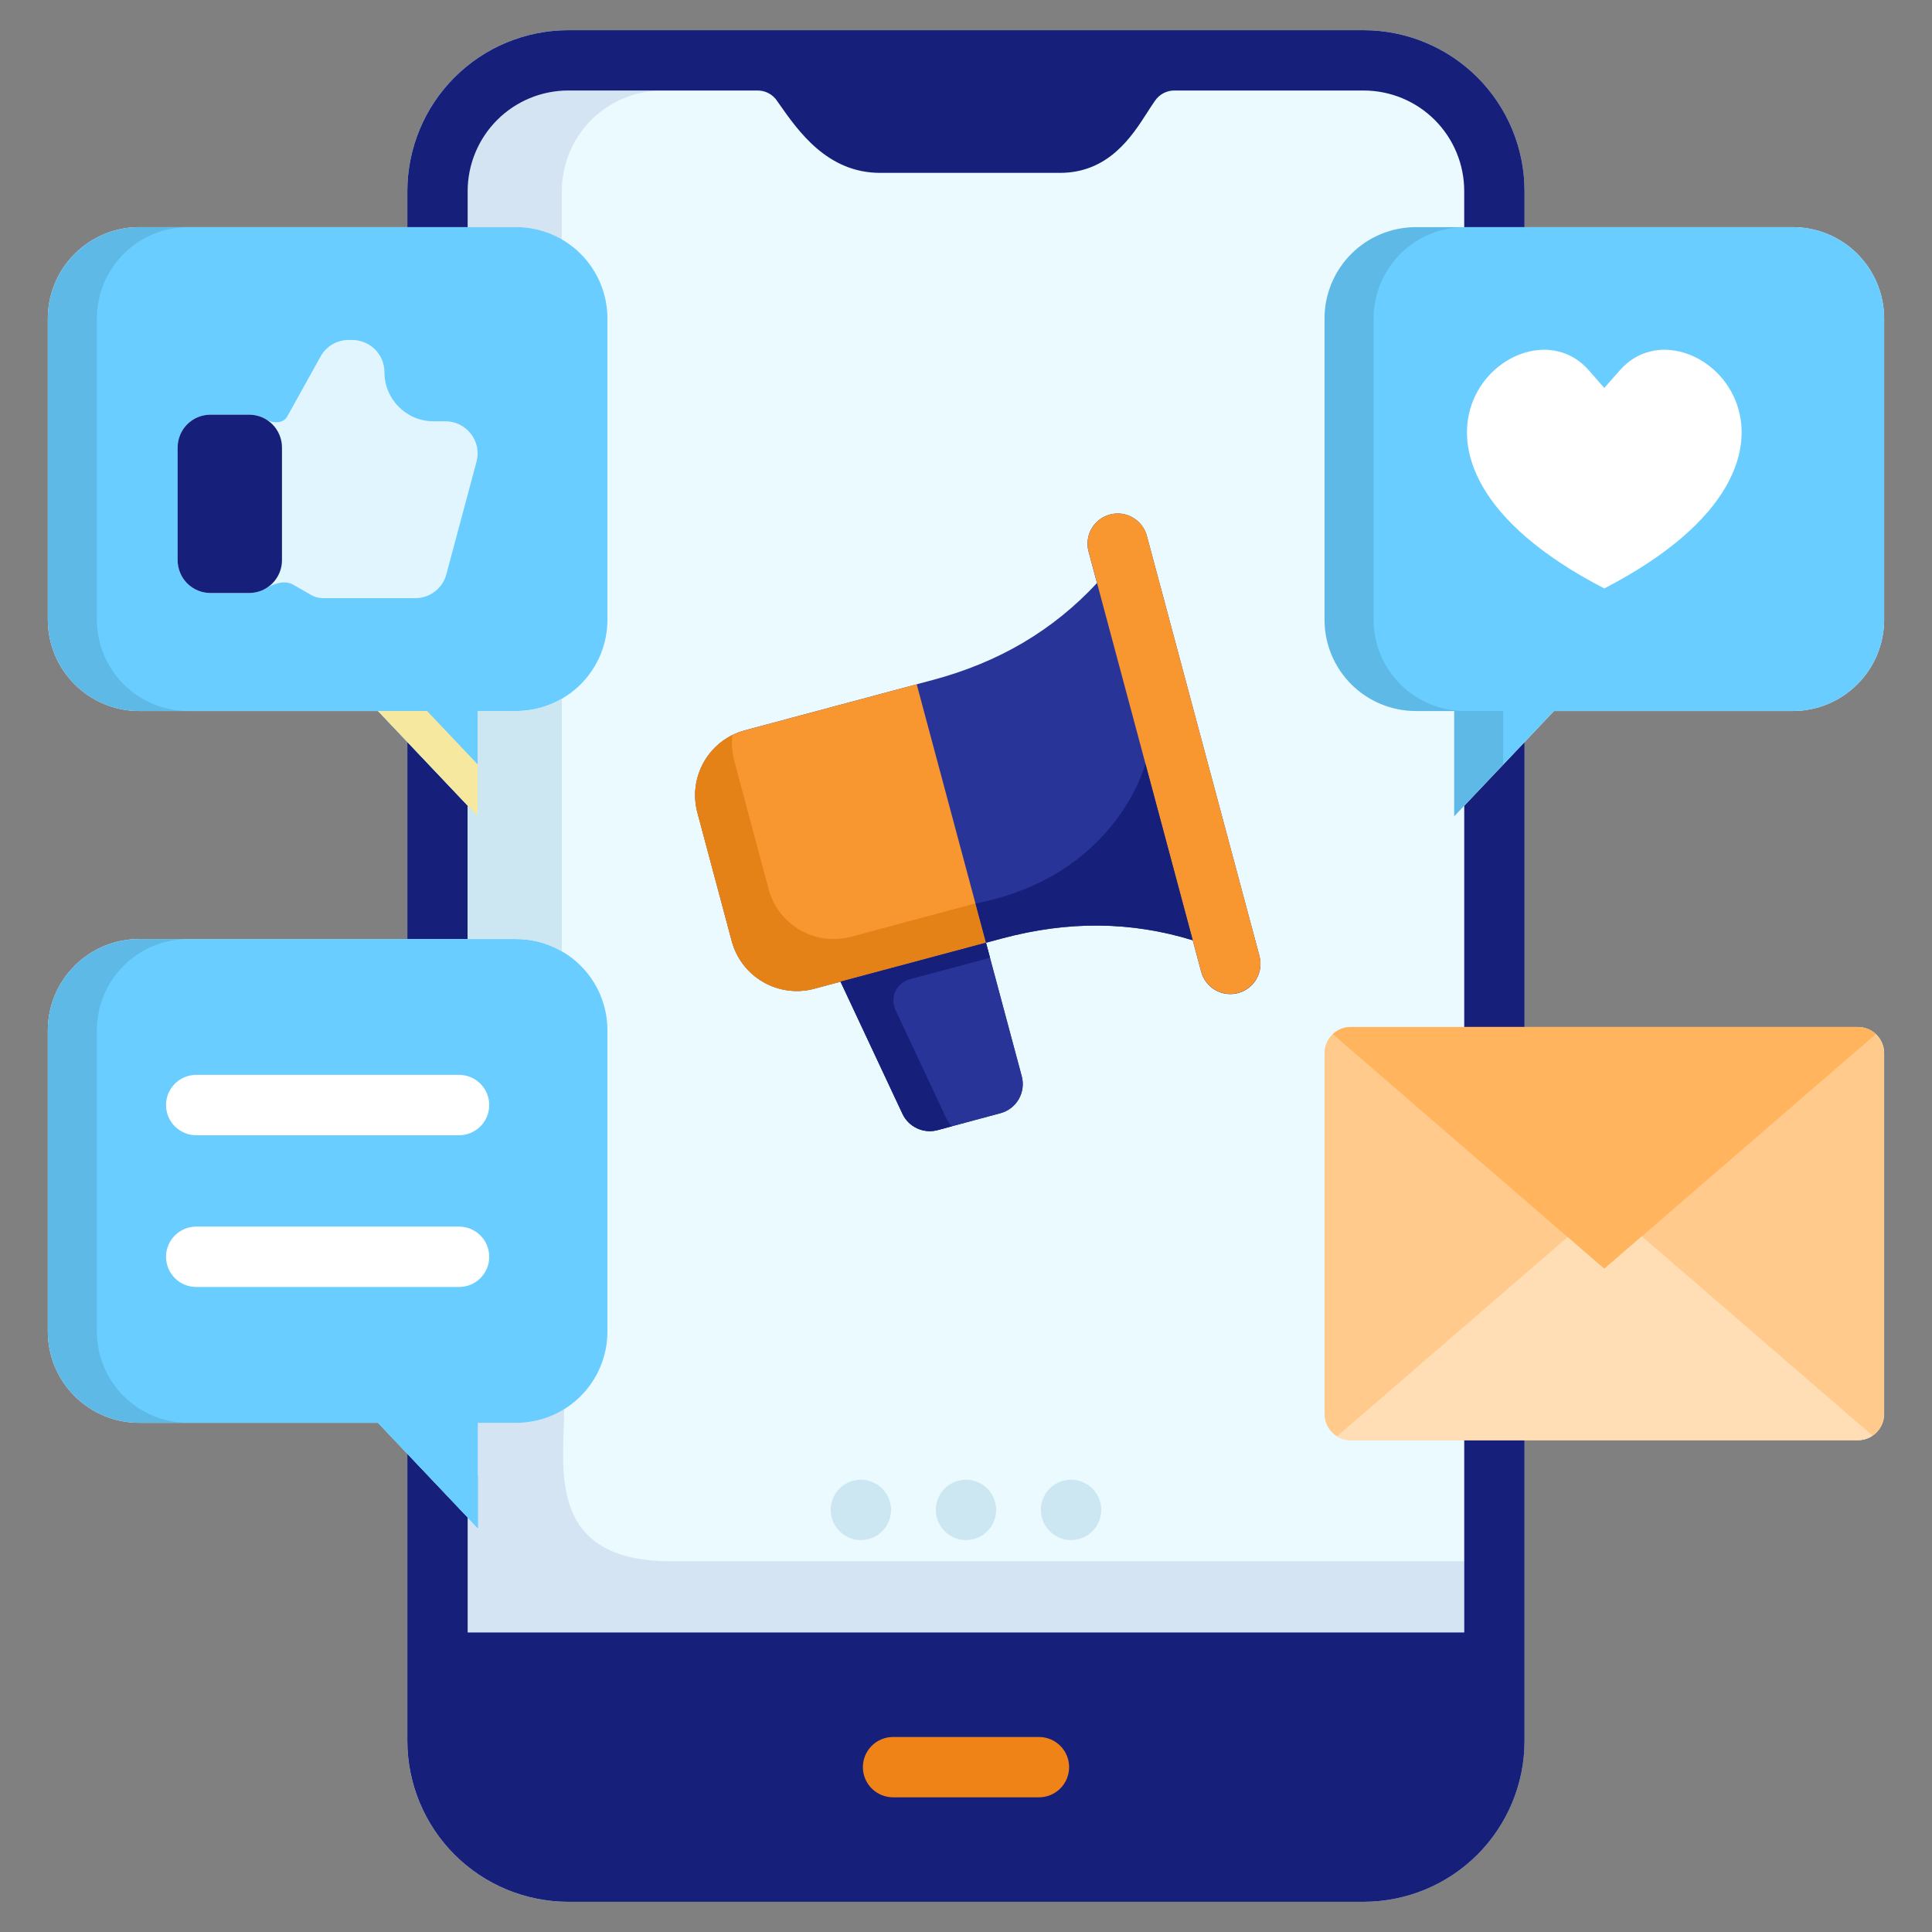
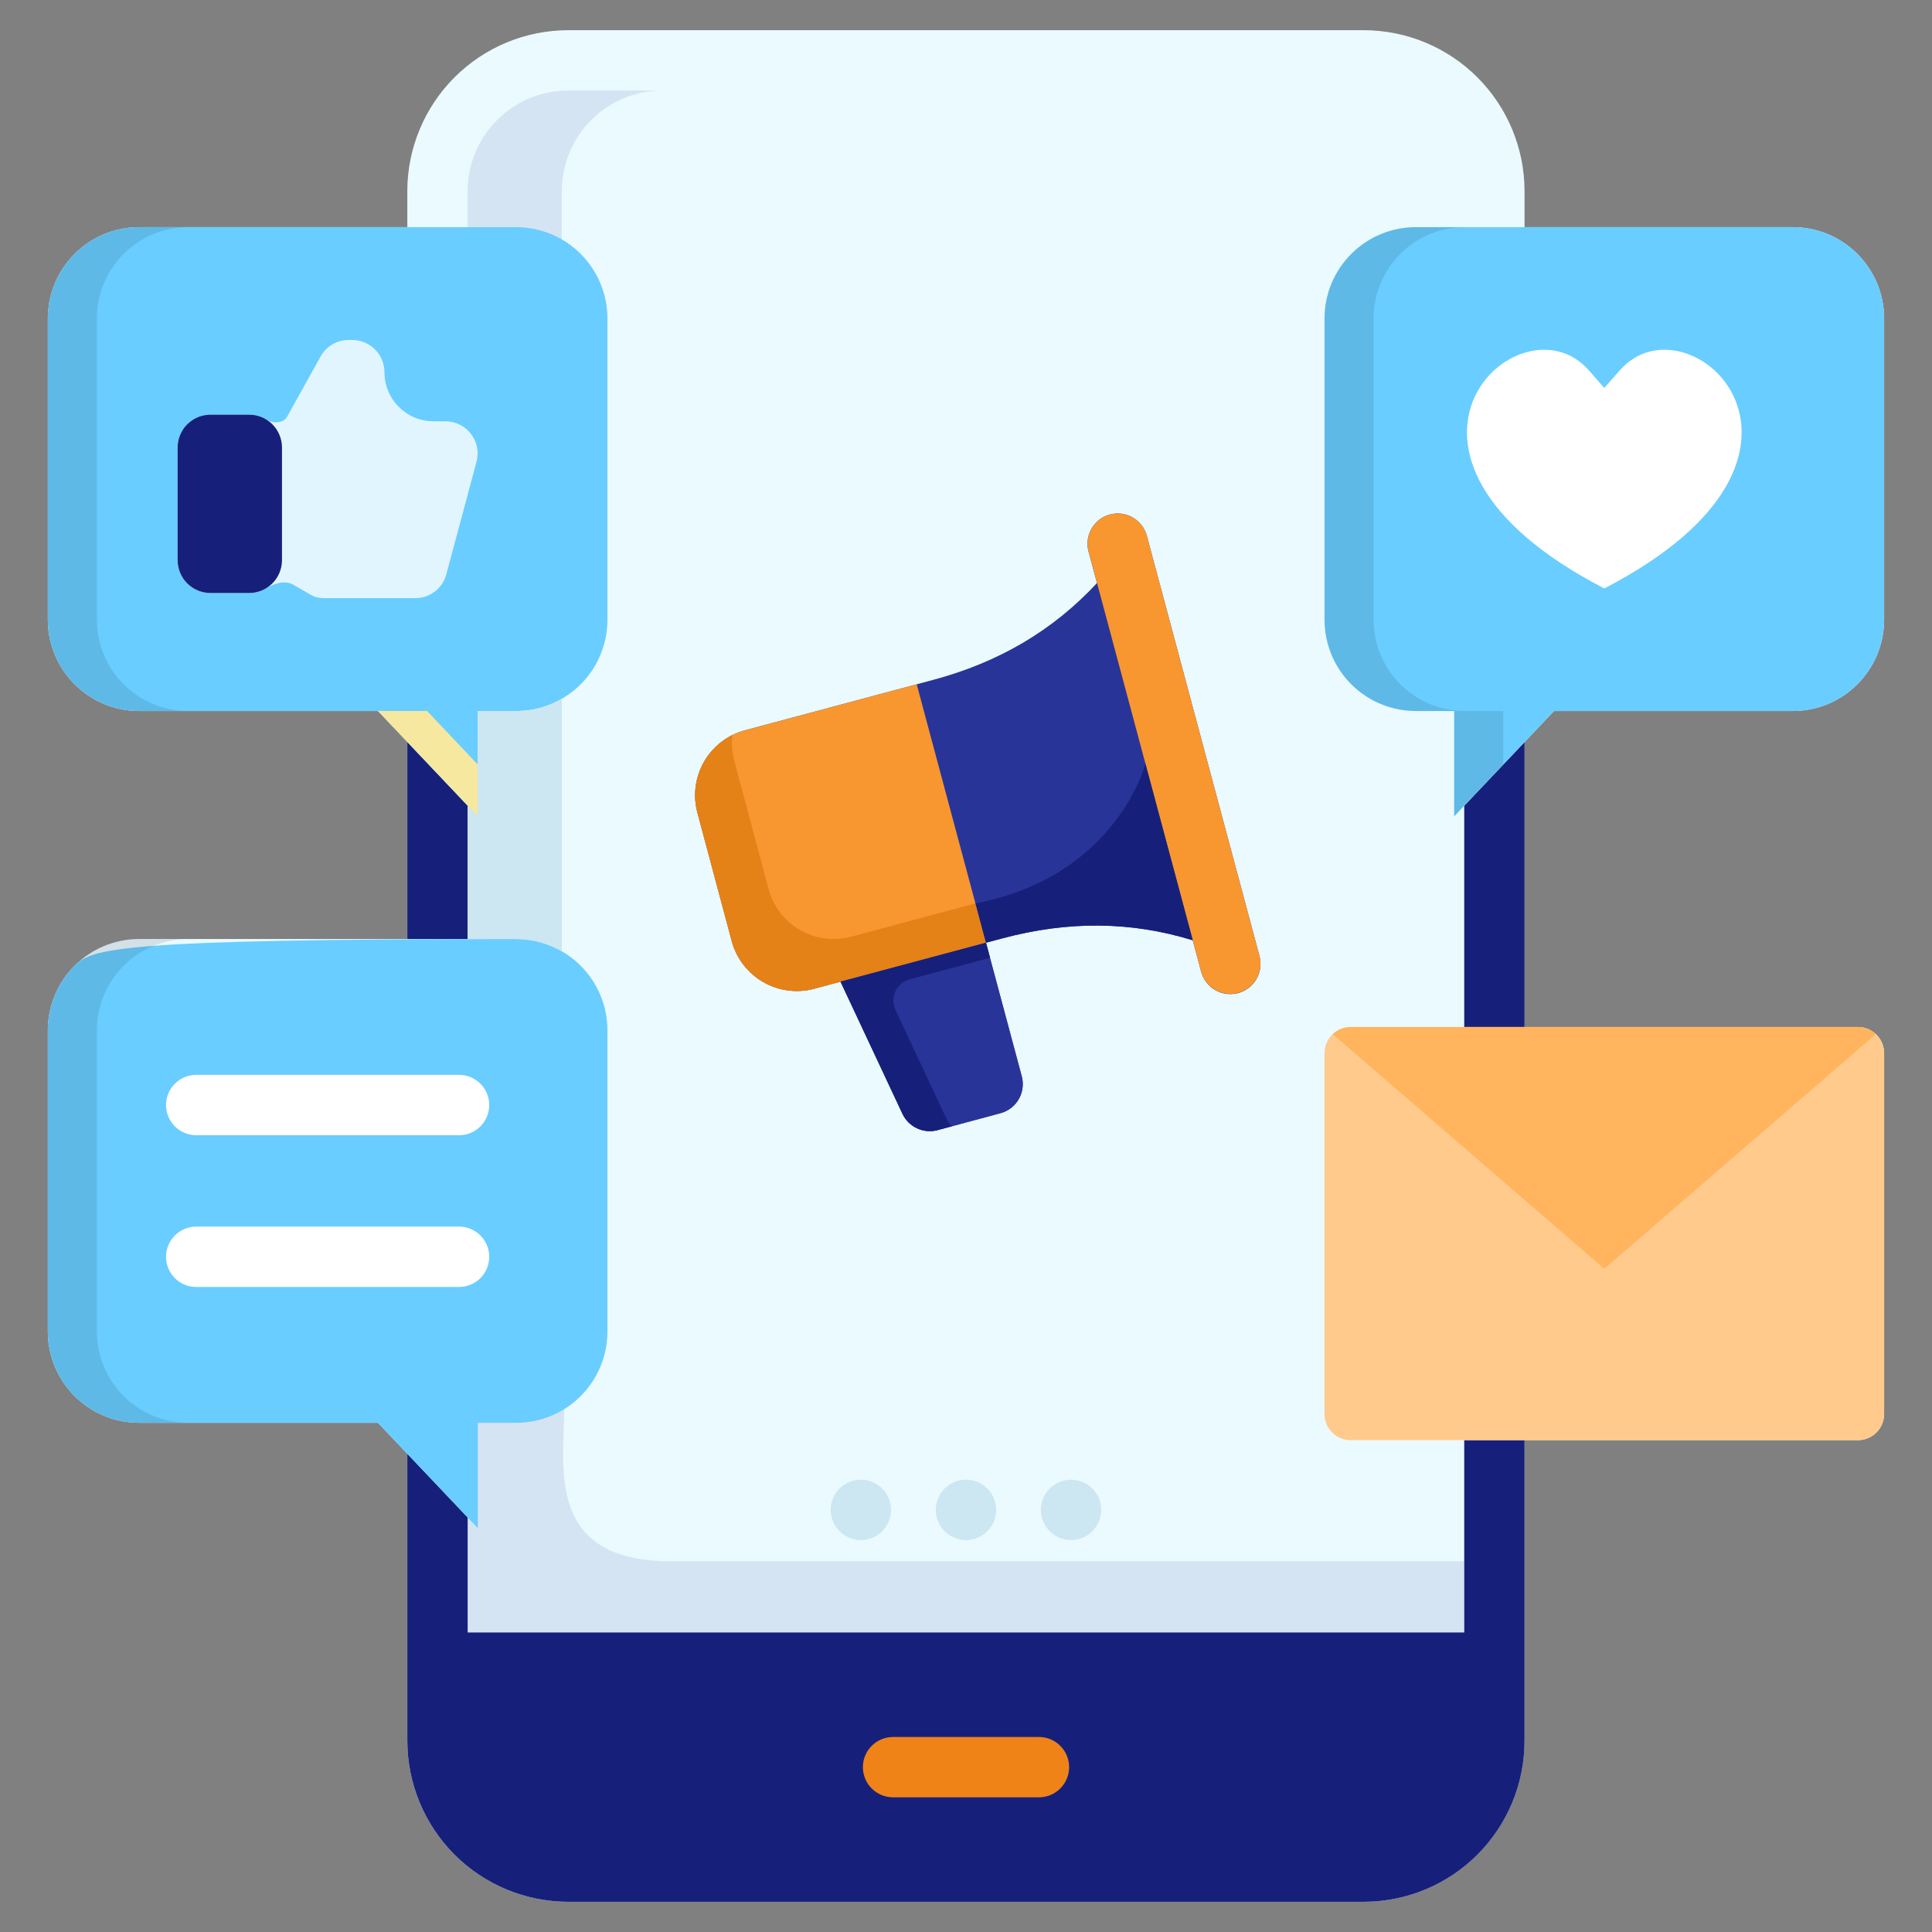
<svg xmlns="http://www.w3.org/2000/svg" width="80" height="80" viewBox="0 0 80 80" fill="none">
  <rect x="0" y="0" width="80" height="80" fill="#808080" stroke="none" />
  <path d="M64.347 29.442H74.247C75.245 29.439 76.202 29.041 76.909 28.335C77.615 27.63 78.014 26.673 78.018 25.675V13.176C78.015 12.177 77.616 11.219 76.91 10.513C76.203 9.806 75.246 9.408 74.247 9.405H63.128V7.911C63.126 6.146 62.425 4.453 61.177 3.204C59.929 1.955 58.236 1.253 56.471 1.25H23.527C21.761 1.252 20.068 1.954 18.819 3.203C17.571 4.452 16.868 6.145 16.866 7.911V9.405H5.752C4.753 9.408 3.795 9.806 3.089 10.513C2.382 11.219 1.984 12.177 1.98 13.176V25.675C1.985 26.673 2.383 27.63 3.09 28.335C3.796 29.041 4.753 29.439 5.752 29.442H15.651L16.866 30.724V38.883H5.752C4.753 38.886 3.796 39.283 3.089 39.989C2.382 40.694 1.984 41.651 1.98 42.65V55.149C1.984 56.148 2.382 57.104 3.089 57.81C3.796 58.516 4.753 58.913 5.752 58.916H15.651L16.866 60.198V72.088C16.868 73.855 17.57 75.548 18.819 76.797C20.068 78.046 21.761 78.748 23.527 78.75H56.471C58.236 78.747 59.928 78.044 61.176 76.796C62.424 75.547 63.126 73.854 63.127 72.089V59.634H76.937C77.223 59.633 77.497 59.519 77.7 59.316C77.902 59.114 78.016 58.84 78.017 58.554V43.606C78.016 43.32 77.902 43.046 77.7 42.844C77.497 42.642 77.223 42.528 76.937 42.526H63.128V30.729L64.347 29.442Z" fill="#EAFAFF" />
  <path d="M60.631 33.365V42.526H63.129V30.729L60.631 33.365Z" fill="#16207B" />
-   <path d="M19.365 9.405V7.911C19.367 6.808 19.806 5.749 20.586 4.969C21.366 4.188 22.425 3.749 23.528 3.748H31.341C31.507 3.743 31.672 3.78 31.819 3.857C31.967 3.933 32.092 4.047 32.183 4.186L32.257 4.292C33.055 5.433 34.262 7.158 36.443 7.158H43.888C45.898 7.158 46.861 5.659 47.499 4.667C47.609 4.495 47.714 4.332 47.815 4.188C47.906 4.048 48.032 3.934 48.179 3.857C48.327 3.78 48.492 3.742 48.659 3.748H56.471C57.575 3.75 58.632 4.189 59.412 4.969C60.191 5.75 60.63 6.808 60.63 7.911V9.405H63.128V7.911C63.127 6.146 62.425 4.453 61.178 3.204C59.93 1.956 58.237 1.253 56.472 1.25H23.528C21.762 1.252 20.069 1.954 18.82 3.203C17.572 4.452 16.869 6.145 16.867 7.911V9.405H19.365Z" fill="#16207B" />
  <path d="M19.365 33.36L16.867 30.724V38.883H19.365V33.36Z" fill="#16207B" />
  <path d="M60.631 59.634V67.597H19.365V62.834L16.867 60.198V72.088C16.869 73.855 17.572 75.548 18.82 76.797C20.069 78.046 21.762 78.748 23.529 78.75H56.472C58.238 78.747 59.93 78.044 61.178 76.796C62.425 75.547 63.127 73.854 63.128 72.089V59.634H60.631Z" fill="#16207B" />
  <path d="M74.246 29.442H64.347L60.214 33.803V29.442H58.617C57.618 29.439 56.661 29.042 55.954 28.336C55.248 27.63 54.849 26.674 54.846 25.675V13.176C54.849 12.177 55.247 11.22 55.954 10.513C56.66 9.806 57.618 9.408 58.617 9.405H74.246C75.246 9.408 76.203 9.806 76.909 10.513C77.616 11.22 78.014 12.177 78.018 13.176V25.675C78.013 26.673 77.615 27.63 76.908 28.335C76.202 29.041 75.245 29.439 74.246 29.442Z" fill="#69CDFF" />
  <path d="M5.752 29.442H15.651L19.784 33.803V29.442H21.381C22.38 29.439 23.337 29.042 24.044 28.336C24.75 27.63 25.149 26.674 25.152 25.675V13.176C25.149 12.177 24.751 11.22 24.044 10.513C23.338 9.806 22.38 9.408 21.381 9.405H5.752C4.753 9.408 3.795 9.806 3.089 10.513C2.382 11.22 1.984 12.177 1.98 13.176V25.675C1.985 26.673 2.383 27.63 3.09 28.335C3.796 29.041 4.753 29.439 5.752 29.442Z" fill="#69CDFF" />
  <path opacity="0.8" d="M19.497 17.962C19.373 17.801 19.213 17.67 19.03 17.58C18.848 17.49 18.646 17.444 18.442 17.445H17.952C16.83 17.445 15.919 16.535 15.919 15.412C15.919 15.058 15.779 14.719 15.529 14.469C15.279 14.219 14.94 14.079 14.586 14.078H14.435C14.196 14.078 13.962 14.142 13.757 14.263C13.552 14.385 13.383 14.56 13.27 14.769L11.886 17.259C11.732 17.537 11.296 17.537 11.025 17.371C10.812 17.241 10.567 17.171 10.318 17.171H8.714C8.354 17.171 8.008 17.314 7.754 17.569C7.499 17.824 7.356 18.169 7.355 18.529V23.196C7.356 23.557 7.499 23.902 7.754 24.157C8.008 24.411 8.354 24.555 8.714 24.555H10.318C10.562 24.555 10.801 24.489 11.011 24.364C11.354 24.16 11.794 24.011 12.14 24.21L12.881 24.636C13.03 24.722 13.199 24.767 13.372 24.767H17.196C17.489 24.769 17.774 24.673 18.006 24.495C18.239 24.317 18.406 24.066 18.481 23.783L19.732 19.118C19.785 18.921 19.792 18.713 19.752 18.512C19.711 18.312 19.624 18.123 19.497 17.962Z" fill="white" />
  <path d="M55.926 59.634C55.639 59.634 55.365 59.52 55.163 59.317C54.96 59.115 54.846 58.84 54.846 58.554V43.606C54.846 43.32 54.96 43.046 55.163 42.843C55.365 42.641 55.639 42.527 55.926 42.526H76.937C77.224 42.528 77.498 42.642 77.7 42.844C77.902 43.047 78.016 43.321 78.018 43.606V58.554C78.016 58.84 77.902 59.114 77.7 59.316C77.498 59.519 77.224 59.633 76.937 59.634H55.926Z" fill="#FFCA8C" />
  <path opacity="0.8" d="M66.43 52.536L77.674 42.82C77.475 42.632 77.212 42.527 76.938 42.526H55.926C55.651 42.526 55.387 42.632 55.188 42.821L66.43 52.536Z" fill="#FFAF52" />
  <path d="M65.784 15.327L66.43 16.064L67.08 15.327C69.926 12.091 77.167 18.814 66.43 24.366C55.693 18.814 62.938 12.091 65.784 15.327Z" fill="white" />
  <path d="M8.714 17.171H10.318C10.496 17.171 10.673 17.206 10.837 17.274C11.002 17.343 11.152 17.443 11.278 17.569C11.404 17.695 11.504 17.845 11.572 18.009C11.641 18.174 11.676 18.351 11.676 18.529V23.196C11.676 23.557 11.533 23.902 11.278 24.157C11.023 24.412 10.678 24.555 10.318 24.555H8.714C8.536 24.555 8.359 24.52 8.194 24.451C8.029 24.383 7.879 24.283 7.753 24.157C7.627 24.031 7.527 23.881 7.459 23.716C7.391 23.551 7.355 23.375 7.355 23.196V18.529C7.356 18.169 7.499 17.823 7.753 17.569C8.008 17.314 8.354 17.171 8.714 17.171Z" fill="#16207B" />
  <path d="M43.021 74.423H36.98C36.648 74.423 36.331 74.291 36.096 74.057C35.862 73.823 35.73 73.505 35.73 73.174C35.73 72.843 35.862 72.525 36.096 72.29C36.331 72.056 36.648 71.925 36.98 71.925H43.021C43.352 71.925 43.67 72.056 43.904 72.29C44.138 72.525 44.27 72.843 44.27 73.174C44.27 73.505 44.138 73.823 43.904 74.057C43.67 74.291 43.352 74.423 43.021 74.423Z" fill="#EF8318" />
  <path opacity="0.1" d="M62.245 31.66V29.442H60.648C59.65 29.439 58.692 29.042 57.986 28.336C57.279 27.63 56.88 26.674 56.877 25.675V13.176C56.88 12.177 57.279 11.22 57.985 10.513C58.692 9.806 59.649 9.408 60.648 9.405H58.617C57.618 9.408 56.66 9.806 55.954 10.513C55.247 11.22 54.849 12.177 54.846 13.176V25.675C54.849 26.674 55.248 27.63 55.954 28.336C56.661 29.042 57.618 29.439 58.617 29.442H60.214V33.803L62.245 31.66Z" fill="black" />
  <path d="M17.684 29.441H15.652L19.785 33.803V31.659L17.684 29.441Z" fill="#F7E89F" />
  <path opacity="0.1" d="M4.012 25.675V13.176C4.015 12.177 4.413 11.22 5.12 10.513C5.826 9.806 6.784 9.408 7.783 9.405H5.752C4.753 9.408 3.795 9.806 3.089 10.513C2.382 11.22 1.984 12.177 1.98 13.176V25.675C1.985 26.673 2.383 27.63 3.09 28.335C3.796 29.041 4.753 29.439 5.752 29.442H7.783C6.784 29.439 5.828 29.041 5.121 28.335C4.415 27.63 4.016 26.673 4.012 25.675Z" fill="black" />
-   <path d="M17.684 58.915H15.652L19.785 63.277V61.133L17.684 58.915Z" fill="#4FCBF7" />
-   <path d="M5.752 58.916H15.651L19.784 63.277V58.916H21.381C22.38 58.913 23.337 58.516 24.044 57.81C24.75 57.104 25.149 56.148 25.152 55.149V42.65C25.149 41.651 24.75 40.694 24.044 39.989C23.337 39.283 22.38 38.886 21.381 38.883H5.752C4.753 38.886 3.796 39.283 3.089 39.989C2.382 40.694 1.984 41.651 1.98 42.65V55.149C1.984 56.148 2.382 57.104 3.089 57.81C3.796 58.516 4.753 58.913 5.752 58.916Z" fill="#69CDFF" />
+   <path d="M5.752 58.916H15.651L19.784 63.277V58.916H21.381C22.38 58.913 23.337 58.516 24.044 57.81C24.75 57.104 25.149 56.148 25.152 55.149V42.65C25.149 41.651 24.75 40.694 24.044 39.989C23.337 39.283 22.38 38.886 21.381 38.883C4.753 38.886 3.796 39.283 3.089 39.989C2.382 40.694 1.984 41.651 1.98 42.65V55.149C1.984 56.148 2.382 57.104 3.089 57.81C3.796 58.516 4.753 58.913 5.752 58.916Z" fill="#69CDFF" />
  <path opacity="0.1" d="M4.012 55.149V42.65C4.015 41.651 4.414 40.694 5.12 39.989C5.827 39.283 6.784 38.886 7.783 38.883H5.752C4.753 38.886 3.796 39.283 3.089 39.989C2.382 40.694 1.984 41.651 1.98 42.65V55.149C1.984 56.148 2.382 57.104 3.089 57.81C3.796 58.516 4.753 58.913 5.752 58.916H7.783C6.784 58.913 5.827 58.516 5.12 57.81C4.414 57.104 4.015 56.148 4.012 55.149Z" fill="black" />
  <path d="M19.008 53.291H8.125C7.793 53.291 7.476 53.16 7.241 52.925C7.007 52.691 6.875 52.373 6.875 52.041C6.875 51.71 7.007 51.392 7.241 51.158C7.476 50.923 7.793 50.791 8.125 50.791H19.008C19.34 50.791 19.658 50.923 19.892 51.158C20.127 51.392 20.258 51.71 20.258 52.041C20.258 52.373 20.127 52.691 19.892 52.925C19.658 53.16 19.34 53.291 19.008 53.291ZM19.008 47.008H8.125C7.793 47.008 7.476 46.876 7.241 46.642C7.007 46.407 6.875 46.089 6.875 45.758C6.875 45.426 7.007 45.108 7.241 44.874C7.476 44.639 7.793 44.508 8.125 44.508H19.008C19.34 44.508 19.658 44.639 19.892 44.874C20.127 45.108 20.258 45.426 20.258 45.758C20.258 46.089 20.127 46.407 19.892 46.642C19.658 46.876 19.34 47.008 19.008 47.008Z" fill="white" />
-   <path d="M55.925 59.634H76.937C77.152 59.634 77.362 59.569 77.54 59.448L67.984 51.192L66.429 52.535L64.911 51.224L55.363 59.474C55.532 59.578 55.727 59.634 55.925 59.634Z" fill="#FFDDB5" />
  <path opacity="0.1" d="M23.264 9.914V7.911C23.264 7.364 23.372 6.823 23.581 6.318C23.79 5.813 24.097 5.354 24.483 4.967C24.87 4.581 25.329 4.274 25.834 4.065C26.339 3.856 26.881 3.748 27.427 3.748H23.526C22.423 3.749 21.364 4.188 20.584 4.969C19.804 5.749 19.365 6.807 19.363 7.911V9.405H21.38C22.042 9.404 22.692 9.58 23.264 9.914Z" fill="#16207B" />
  <path opacity="0.1" d="M23.36 58.35C22.766 58.72 22.08 58.916 21.38 58.915H19.783V63.277L19.363 62.834V67.597H60.629V64.65H27.793C22.562 64.65 23.36 60.734 23.36 58.35Z" fill="#16207B" />
  <path d="M21.38 29.441H19.783V33.803L19.363 33.36V38.883H21.38C22.042 38.883 22.692 39.058 23.264 39.391V28.934C22.692 29.266 22.042 29.442 21.38 29.441Z" fill="#CCE6F2" />
  <path fill-rule="evenodd" clip-rule="evenodd" d="M44.349 63.771C44.596 63.771 44.837 63.697 45.042 63.56C45.248 63.423 45.408 63.228 45.503 63C45.597 62.771 45.622 62.52 45.574 62.278C45.526 62.036 45.407 61.813 45.232 61.638C45.057 61.464 44.835 61.345 44.592 61.297C44.35 61.248 44.099 61.273 43.871 61.368C43.642 61.462 43.447 61.622 43.31 61.828C43.173 62.033 43.1 62.275 43.1 62.522C43.101 62.852 43.233 63.169 43.467 63.403C43.701 63.637 44.018 63.769 44.349 63.771Z" fill="#CCE6F2" />
  <path fill-rule="evenodd" clip-rule="evenodd" d="M39.999 63.771C40.246 63.771 40.488 63.697 40.693 63.56C40.898 63.423 41.059 63.228 41.153 62.999C41.248 62.771 41.272 62.52 41.224 62.278C41.176 62.035 41.057 61.813 40.882 61.638C40.708 61.464 40.485 61.345 40.243 61.296C40 61.248 39.749 61.273 39.521 61.368C39.293 61.462 39.098 61.622 38.96 61.828C38.823 62.033 38.75 62.275 38.75 62.522C38.75 62.853 38.882 63.17 39.116 63.404C39.35 63.639 39.668 63.77 39.999 63.771Z" fill="#CCE6F2" />
  <path fill-rule="evenodd" clip-rule="evenodd" d="M35.65 63.771C35.897 63.77 36.138 63.696 36.343 63.558C36.547 63.42 36.707 63.225 36.801 62.996C36.895 62.768 36.919 62.517 36.87 62.275C36.821 62.033 36.702 61.811 36.527 61.637C36.352 61.462 36.13 61.344 35.888 61.296C35.645 61.248 35.394 61.273 35.166 61.368C34.938 61.463 34.744 61.623 34.607 61.828C34.47 62.033 34.397 62.275 34.397 62.522C34.398 62.853 34.53 63.171 34.765 63.405C35 63.639 35.318 63.771 35.65 63.771Z" fill="#CCE6F2" />
  <path d="M52.151 39.583L50.241 32.46L48.014 24.147C48.014 24.146 48.013 24.144 48.012 24.143L47.491 22.198C47.45 22.039 47.377 21.889 47.277 21.757C47.178 21.626 47.053 21.515 46.91 21.432C46.768 21.349 46.61 21.295 46.447 21.273C46.283 21.251 46.117 21.262 45.958 21.305C45.798 21.347 45.649 21.421 45.518 21.522C45.387 21.623 45.278 21.748 45.196 21.892C45.114 22.035 45.061 22.193 45.041 22.357C45.02 22.52 45.032 22.687 45.076 22.846L45.424 24.142C43.6 26.105 41.368 27.422 38.621 28.158L30.851 30.239C30.497 30.333 30.166 30.496 29.875 30.719C29.584 30.941 29.34 31.219 29.157 31.536C28.974 31.854 28.855 32.204 28.807 32.567C28.759 32.93 28.784 33.299 28.879 33.653L30.302 38.977C30.495 39.689 30.963 40.295 31.602 40.663C32.242 41.032 33.001 41.132 33.714 40.942L34.806 40.649L37.369 46.118C37.493 46.384 37.707 46.598 37.974 46.721C38.24 46.845 38.541 46.871 38.825 46.795L41.426 46.096C41.746 46.011 42.019 45.801 42.185 45.514C42.35 45.227 42.395 44.885 42.309 44.565L40.827 39.037L41.487 38.86C44.237 38.123 46.828 38.148 49.388 38.934L49.736 40.231C49.777 40.391 49.85 40.54 49.95 40.671C50.05 40.803 50.174 40.913 50.317 40.995C50.459 41.078 50.617 41.132 50.78 41.154C50.943 41.175 51.109 41.165 51.269 41.122C51.428 41.079 51.577 41.006 51.707 40.905C51.838 40.805 51.947 40.679 52.029 40.536C52.111 40.393 52.164 40.236 52.185 40.072C52.206 39.909 52.194 39.743 52.15 39.584L52.151 39.583Z" fill="#293499" />
  <path d="M50.944 41.157C50.669 41.157 50.402 41.066 50.184 40.899C49.965 40.731 49.809 40.496 49.737 40.231L45.079 22.846C45.035 22.687 45.022 22.521 45.043 22.357C45.063 22.194 45.116 22.035 45.198 21.892C45.28 21.749 45.389 21.623 45.52 21.523C45.651 21.422 45.8 21.348 45.96 21.305C46.119 21.263 46.285 21.252 46.449 21.274C46.612 21.296 46.77 21.35 46.913 21.433C47.055 21.516 47.18 21.626 47.28 21.758C47.379 21.889 47.452 22.039 47.493 22.199L52.153 39.583C52.202 39.769 52.208 39.963 52.171 40.151C52.133 40.339 52.053 40.516 51.936 40.668C51.82 40.82 51.669 40.943 51.497 41.028C51.325 41.113 51.136 41.157 50.944 41.157H50.944Z" fill="#F8972F" />
  <path d="M37.959 28.335L30.851 30.239C30.497 30.333 30.166 30.496 29.875 30.719C29.584 30.941 29.34 31.219 29.157 31.536C28.974 31.854 28.855 32.204 28.807 32.567C28.759 32.93 28.784 33.299 28.879 33.653L30.302 38.977C30.495 39.689 30.963 40.295 31.602 40.663C32.242 41.032 33.001 41.132 33.714 40.942L40.827 39.037L37.959 28.335Z" fill="#F8972F" />
  <path d="M35.238 38.789C34.525 38.979 33.766 38.879 33.127 38.511C32.488 38.143 32.02 37.536 31.827 36.825L30.403 31.5C30.309 31.153 30.284 30.792 30.328 30.435C29.752 30.722 29.293 31.199 29.029 31.785C28.765 32.372 28.712 33.031 28.879 33.653L30.302 38.977C30.495 39.689 30.963 40.295 31.602 40.663C32.242 41.032 33.001 41.132 33.714 40.942L40.827 39.037L40.391 37.409L35.238 38.789Z" fill="#E48117" />
  <path d="M40.826 39.037L34.805 40.649L37.368 46.118C37.492 46.384 37.706 46.598 37.973 46.721C38.239 46.845 38.54 46.871 38.824 46.795L41.425 46.096C41.745 46.01 42.018 45.801 42.184 45.514C42.349 45.226 42.394 44.885 42.308 44.565L40.826 39.037Z" fill="#293499" />
  <path d="M39.182 46.303L37.08 41.817C37.023 41.697 36.994 41.565 36.994 41.432C36.993 41.299 37.022 41.167 37.078 41.047C37.135 40.926 37.217 40.819 37.319 40.734C37.42 40.648 37.54 40.586 37.669 40.551L40.996 39.661L40.828 39.036L34.807 40.648L37.37 46.117C37.494 46.383 37.709 46.597 37.975 46.721C38.241 46.844 38.542 46.87 38.826 46.794L39.415 46.636C39.32 46.538 39.241 46.426 39.182 46.303Z" fill="#16207B" />
  <path d="M40.391 37.409L40.827 39.037L41.487 38.86C44.237 38.123 46.828 38.147 49.388 38.934L47.428 31.622C47.428 31.622 46.252 36.28 40.391 37.409Z" fill="#16207B" />
</svg>